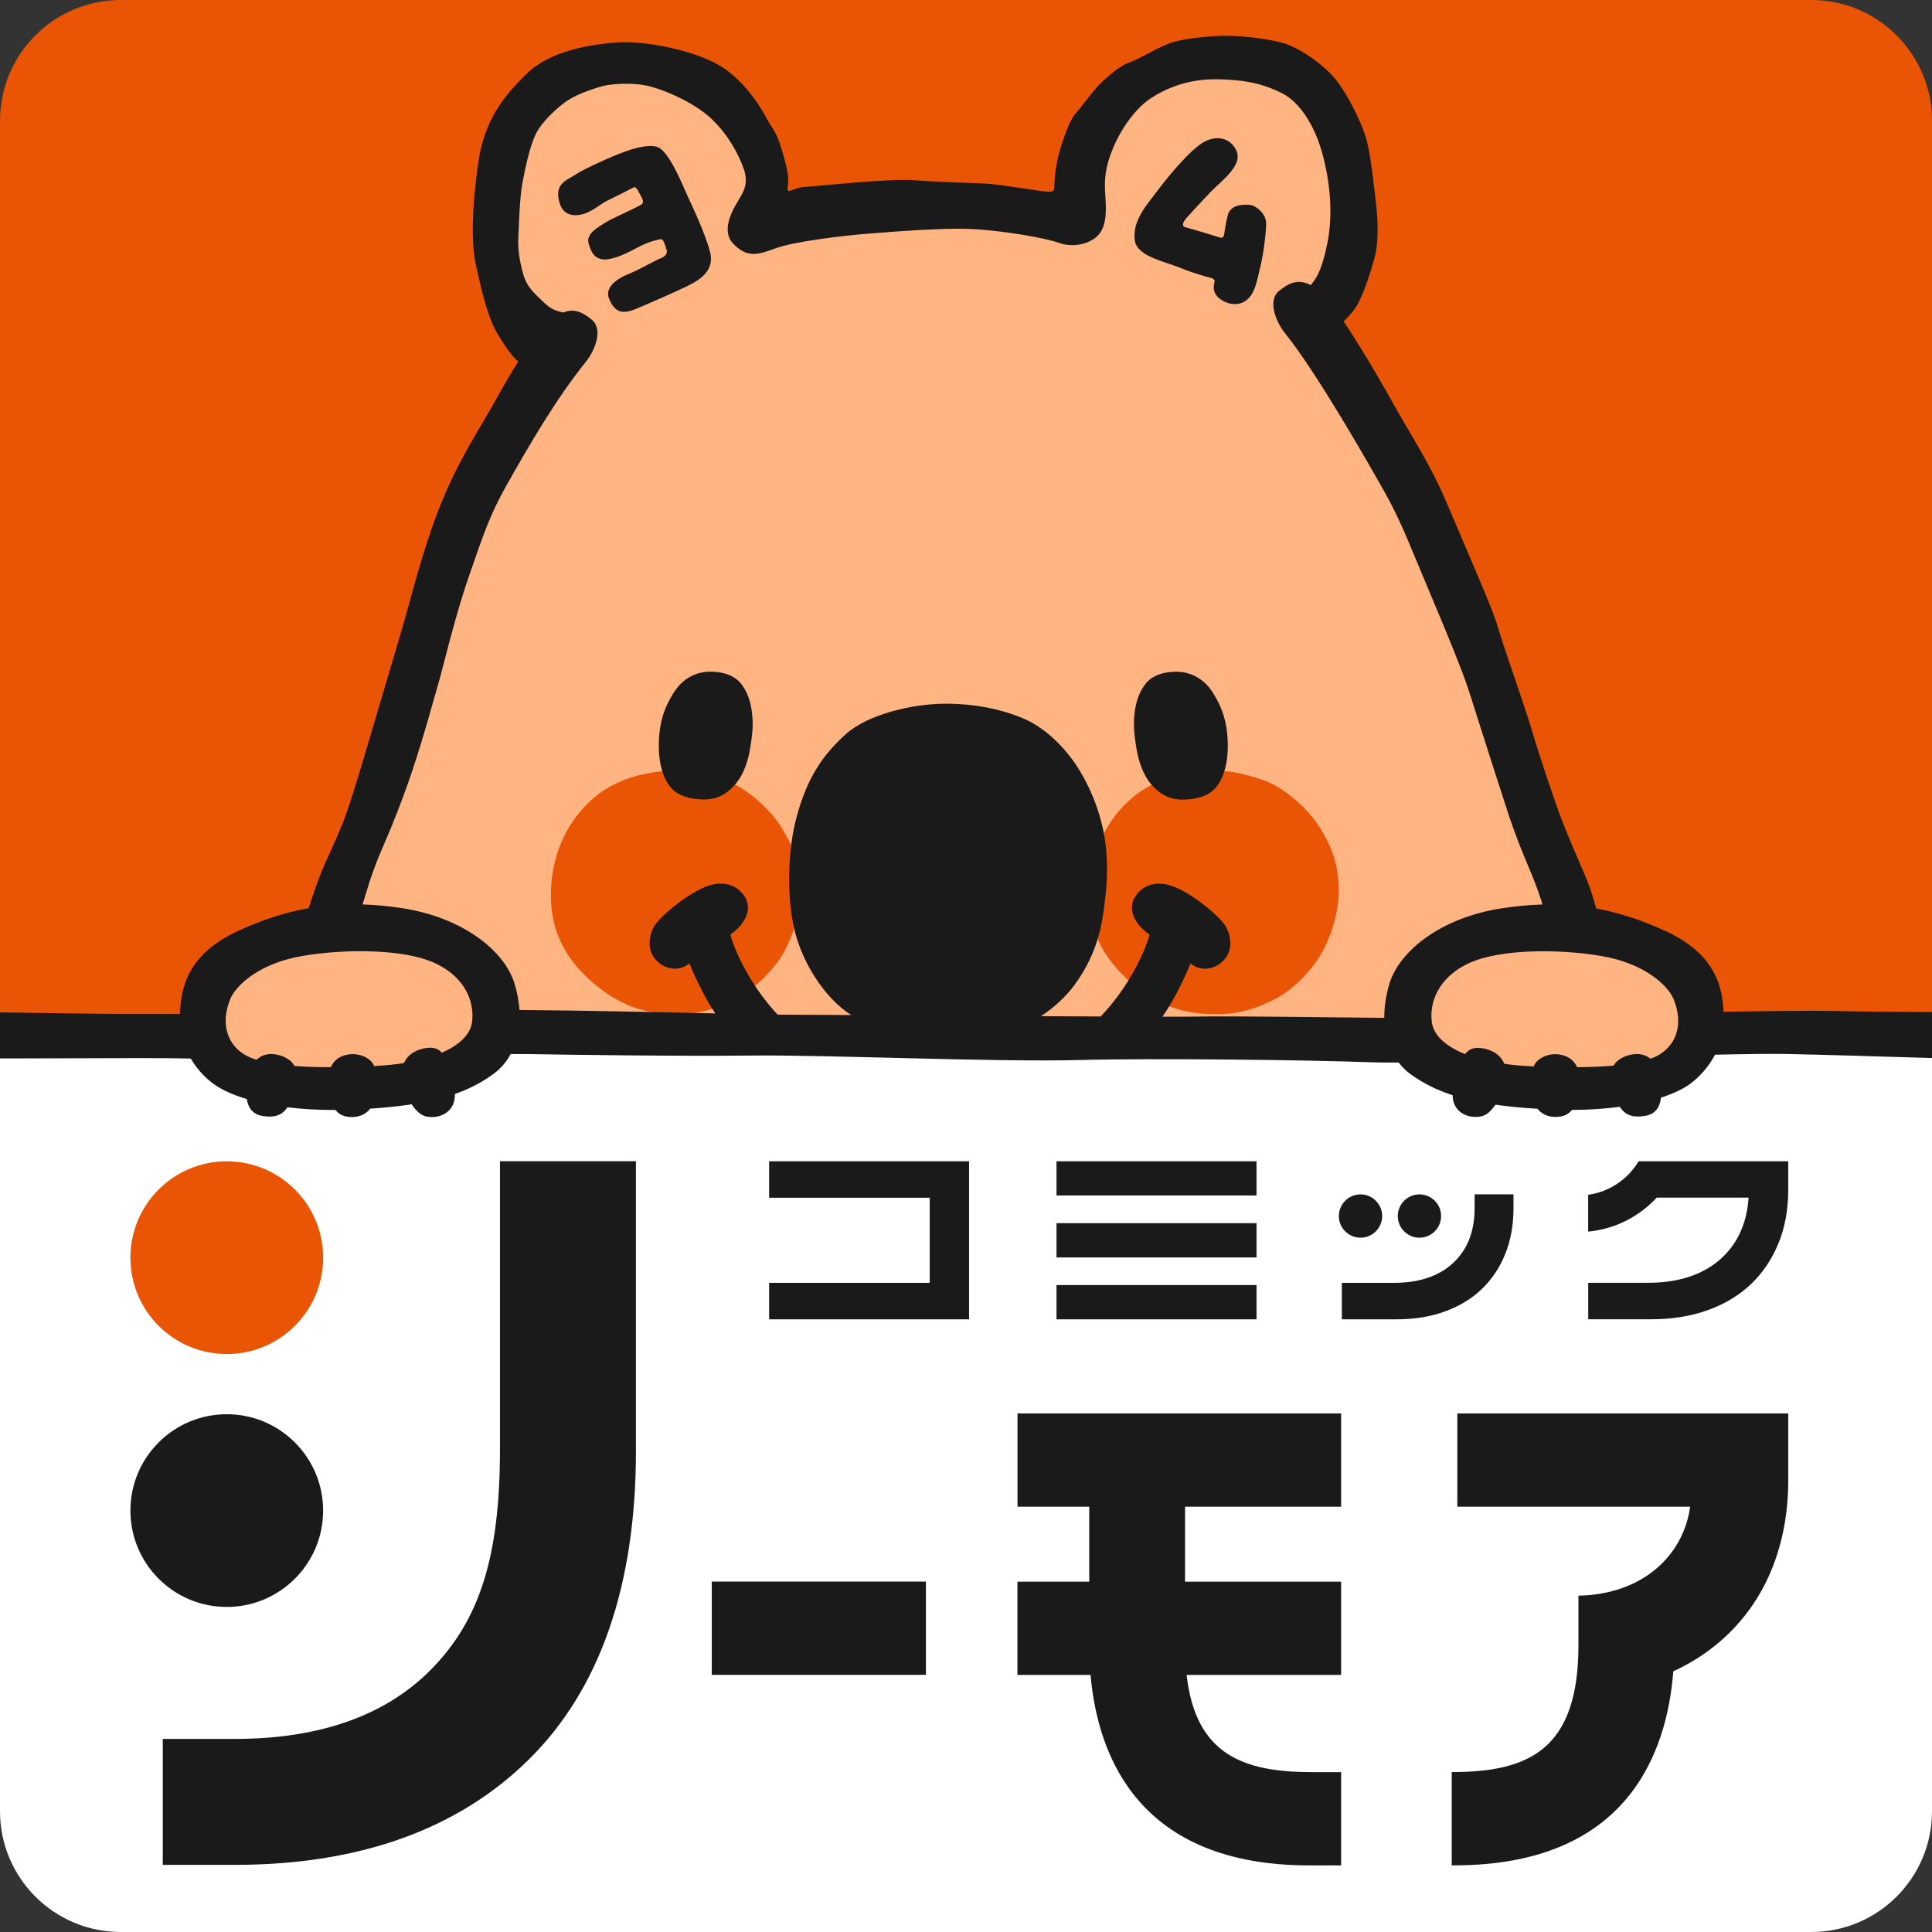
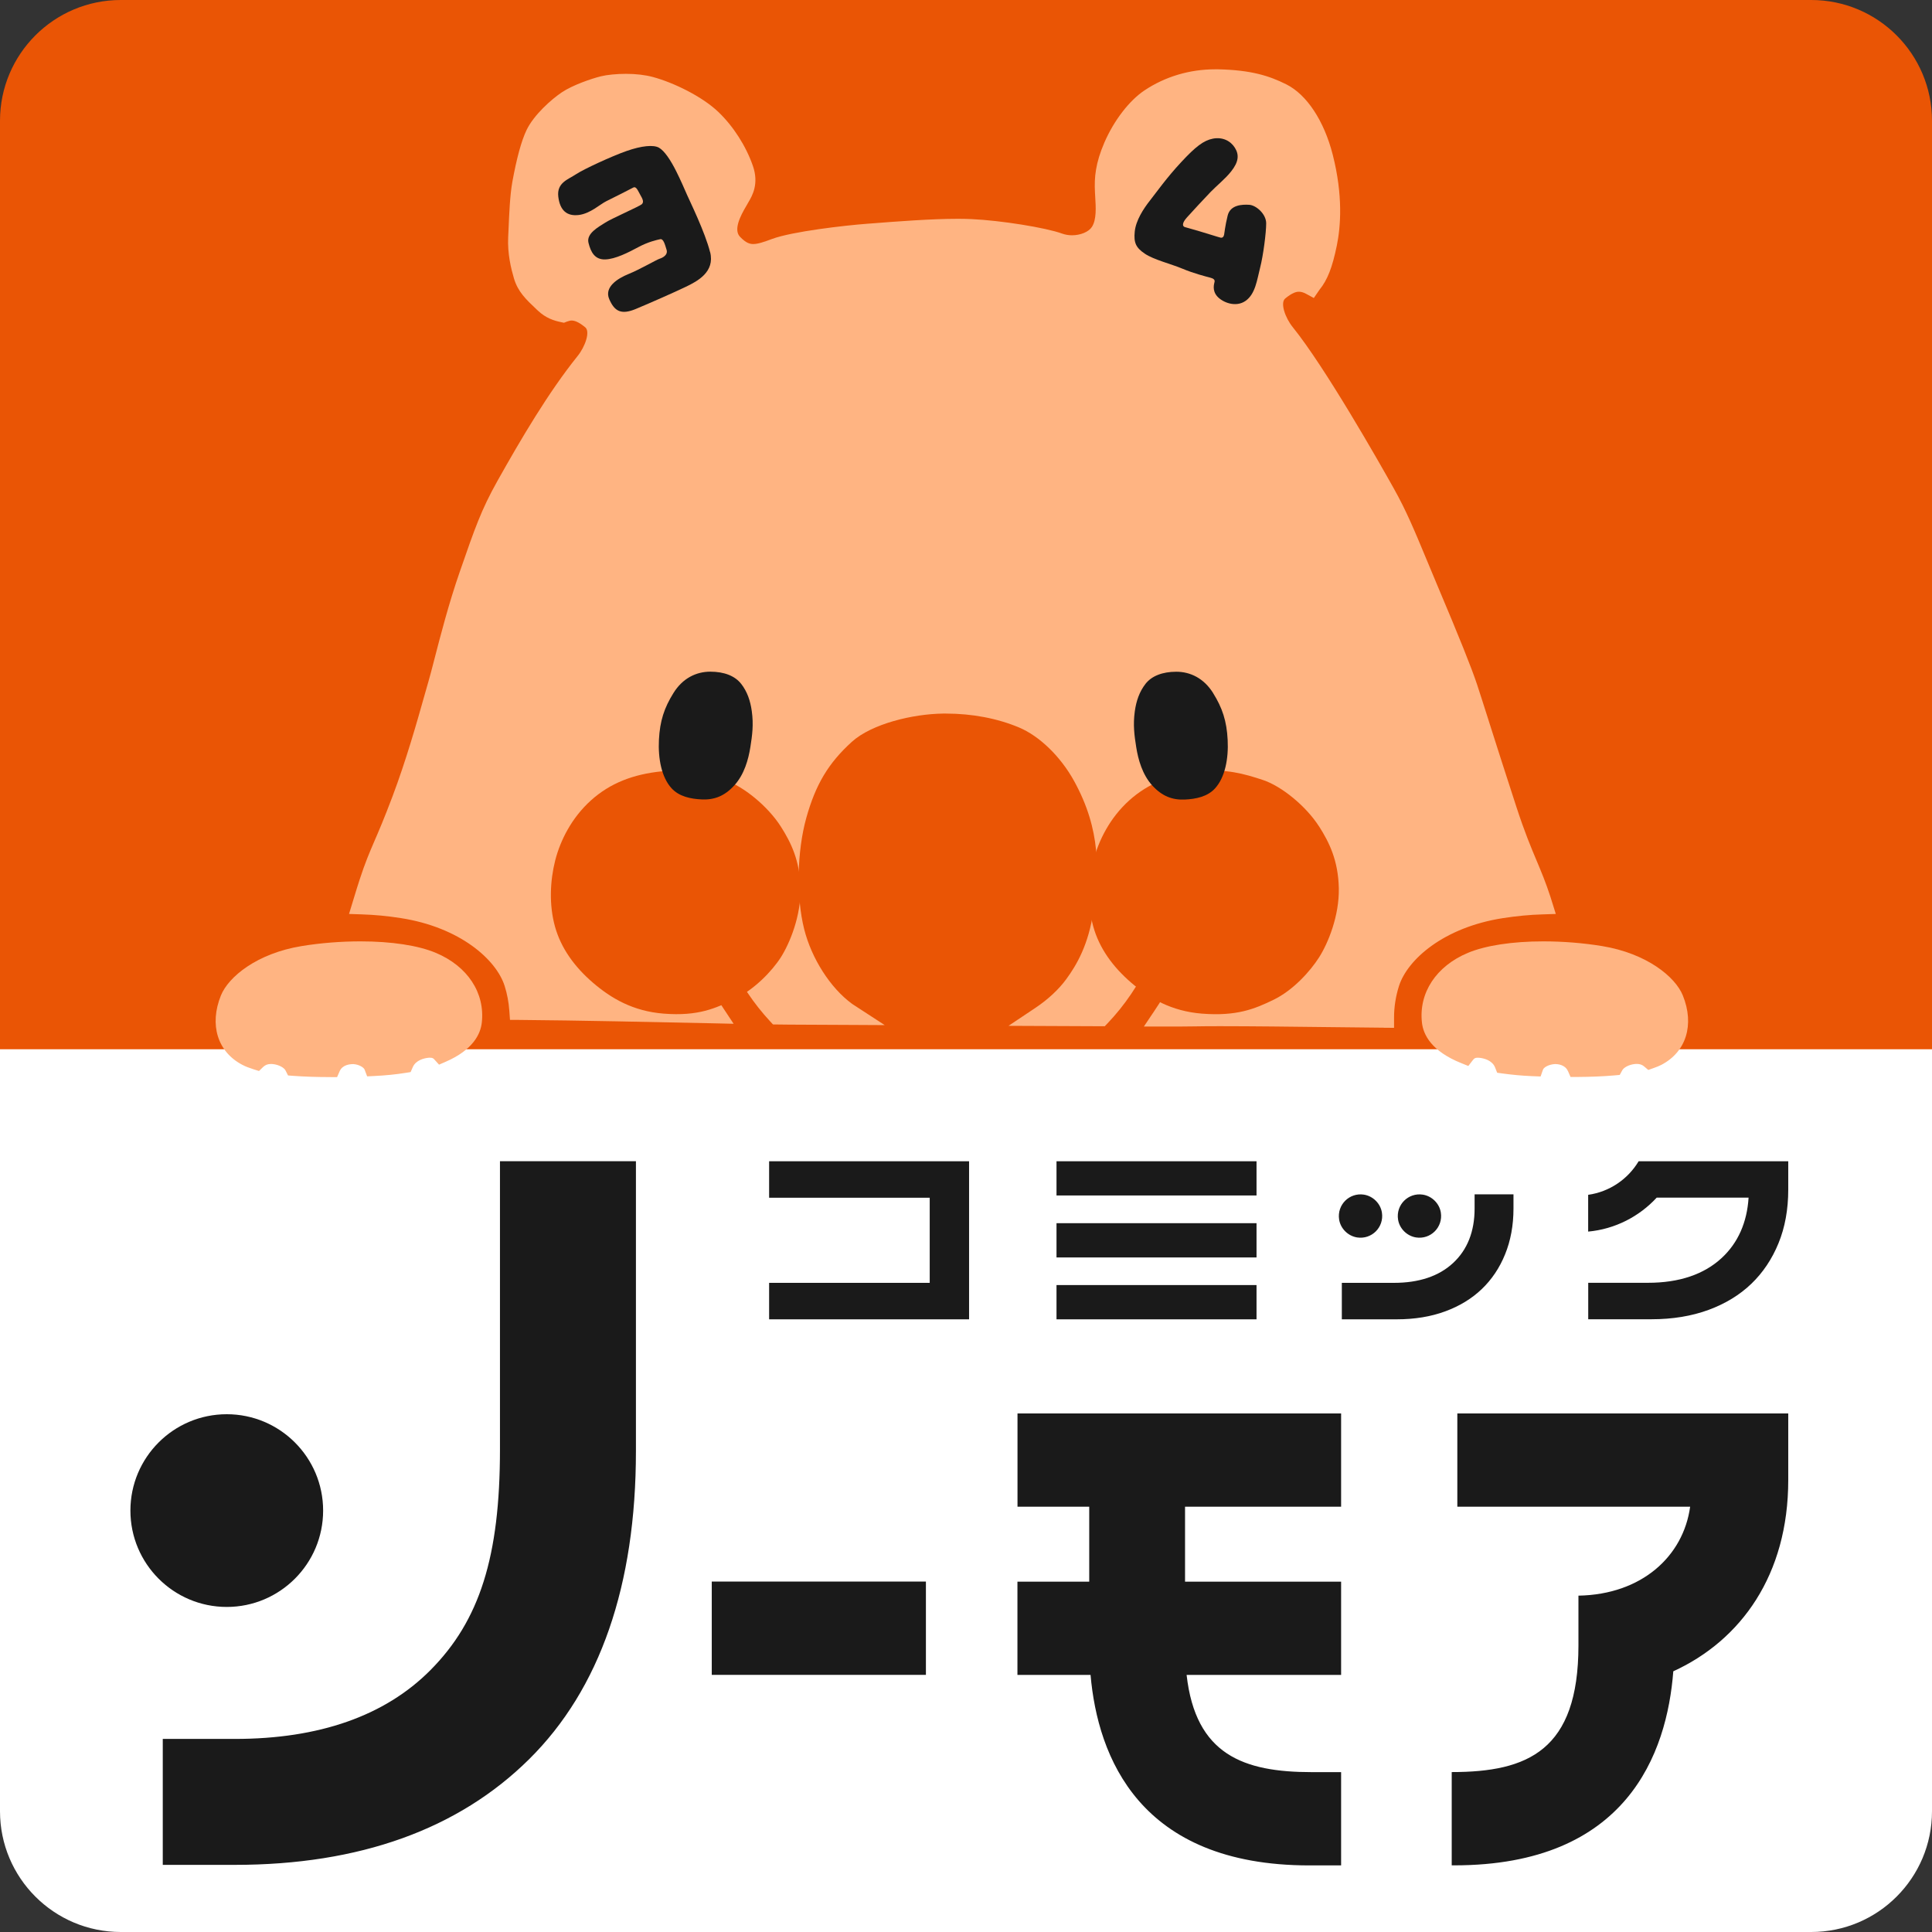
<svg xmlns="http://www.w3.org/2000/svg" id="favicon" viewBox="0 0 32 32">
  <rect x="0" y="0" width="32" height="32" fill="#333333" stroke="none" />
  <defs>
    <style>.cls-1{fill:#ea5505;}.cls-1,.cls-2,.cls-3,.cls-4,.cls-5{stroke-width:0px;}.cls-2{fill:#1a1a1a;}.cls-3{fill:none;}.cls-4{fill:#ffb482;}.cls-5{fill:#fff;}.cls-6{clip-path:url(#clippath);}</style>
    <clipPath id="clippath">
-       <rect class="cls-3" width="32" height="32" rx="2" ry="2" />
-     </clipPath>
+       </clipPath>
  </defs>
  <path class="cls-5" d="M0,17.293h32v12.707c0,1.104-.896,2-2,2H2c-1.104,0-2-.896-2-2v-12.707h0Z" />
  <path class="cls-1" d="M2,0h28c1.104,0,2,.896,2,2v15.379H0V2C0,.896.896,0,2,0Z" />
-   <circle class="cls-1" cx="3.756" cy="20.831" r="1.596" />
  <path class="cls-2" d="M11.789,26.196h3.547v1.545h-3.547v-1.545ZM2.697,28.802h1.194c1.395,0,2.484-.382,3.235-1.136.82-.824,1.155-1.884,1.155-3.66v-4.773h2.252v4.801c0,2.224-.595,3.941-1.768,5.103-1.173,1.162-2.813,1.751-4.875,1.751h-1.194s0-2.086,0-2.086ZM16.852,24.956h1.189v1.241h-1.189v1.545h1.211c.119,1.356.808,3.155,3.623,3.155h.527v-1.545h-.486c-1.132,0-1.924-.289-2.073-1.61h2.559v-1.545h-2.585v-1.241h2.585v-1.545h-5.36v1.545ZM24.138,23.411v1.545h3.856c-.113.819-.798,1.454-1.85,1.473v.823c0,1.742-.839,2.099-2.099,2.099v1.545c.014,0,.027,0,.042,0h0c2.856,0,3.523-1.851,3.628-3.214,1.122-.514,1.904-1.597,1.904-3.167v-1.104h-5.48ZM20.812,20.827h-3.313v-.567h3.313v.567ZM20.812,21.285h-3.313v.567h3.313v-.567ZM20.812,19.234h-3.313v.567h3.313v-.567ZM24.424,19.783v.235c0,.379-.12.683-.357.902-.235.218-.564.328-.979.328h-.863v.604h.911c.294,0,.564-.044.802-.132.237-.087.44-.211.605-.369.165-.158.295-.351.386-.576.092-.225.139-.48.139-.758v-.235h-.643ZM22.478,20.496c.242.037.448-.169.411-.411-.023-.151-.147-.274-.298-.298-.242-.037-.448.169-.411.411.023.151.147.274.298.298ZM23.454,20.496c.242.037.448-.169.411-.411-.023-.151-.147-.274-.298-.298-.242-.037-.448.169-.411.411.023.151.147.274.298.298ZM12.739,19.234v.604h2.66v1.41h-2.66v.604h3.312v-2.618s-3.312,0-3.312,0ZM29.618,19.234h-2.477s0,0,0,0h0c-.177.296-.481.506-.836.556v.609c.447-.041.846-.25,1.135-.562h0s1.522,0,1.522,0c-.026.412-.175.748-.444.998-.294.273-.705.412-1.221.412h-.991v.604h1.048c.347,0,.665-.052.945-.155.277-.102.515-.247.707-.431.192-.184.344-.41.451-.672.108-.263.162-.562.162-.889v-.471h0ZM3.756,23.424c-.882,0-1.596.715-1.596,1.596s.715,1.596,1.596,1.596,1.596-.715,1.596-1.596-.715-1.596-1.596-1.596Z" />
  <path class="cls-4" d="M5.475,17.84c-.228,0-.433-.007-.611-.02l-.093-.007-.042-.083c-.022-.044-.108-.096-.214-.106-.009,0-.018-.001-.027-.001-.053,0-.093.015-.128.048l-.07.068-.093-.029c-.072-.023-.132-.046-.181-.072-.413-.214-.553-.665-.357-1.15.125-.309.597-.697,1.337-.818.311-.051.648-.078.973-.078.513,0,.957.067,1.249.19.526.22.818.664.762,1.157-.021.186-.143.45-.6.648l-.108.047-.079-.087c-.015-.017-.029-.028-.072-.028-.011,0-.022,0-.034.002-.058.007-.199.036-.25.154l-.036.082-.089.014c-.156.025-.328.042-.511.051l-.12.006-.042-.112c-.013-.034-.089-.085-.185-.091-.001,0-.002,0-.004,0-.055,0-.178.011-.224.117l-.043.099h-.112Z" />
  <path class="cls-4" d="M22.927,17.022c-.263-.002-.586-.006-.928-.01-.605-.007-1.27-.015-1.769-.015-.163,0-.308,0-.427.003-.107.002-.299.003-.55.003h-.307l.171-.255c.062-.092.113-.172.14-.22.093-.162.219-.415.261-.521.016-.04.033-.08.05-.116l.081-.179.195.135c.032.022.07.033.112.033.082,0,.164-.045.215-.117.082-.116.031-.285-.032-.368-.087-.114-.421-.41-.725-.545-.077-.034-.151-.052-.217-.052-.167,0-.243.11-.268.157-.067.127.067.271.095.299.035.035.076.069.114.097l.091.069-.034.109c-.03.096-.078.239-.142.374-.186.396-.423.747-.706,1.044l-.049.051-1.594-.007.445-.297c.207-.138.388-.307.511-.475.169-.231.372-.57.451-1.137.088-.635.135-1.325-.325-2.154-.222-.4-.569-.736-.906-.878-.358-.151-.778-.231-1.214-.231h-.044c-.502.006-1.183.169-1.513.468-.388.352-.599.705-.754,1.259-.155.555-.169,1.314-.035,1.845.123.486.432.97.788,1.232.017.013.036.024.054.036l.492.32-.557-.003c-.512-.003-.89-.005-1.025-.005-.046,0-.269-.003-.269-.003l-.047-.051c-.271-.292-.499-.632-.678-1.012-.064-.135-.112-.278-.142-.374l-.034-.109.091-.069c.037-.028.078-.062.114-.097.028-.028.162-.172.095-.299-.025-.047-.101-.157-.268-.157-.067,0-.14.017-.217.052-.304.135-.639.431-.725.545-.063.083-.114.252-.032.368.051.072.134.117.215.117.041,0,.08-.012.112-.033l.195-.135.081.179c.016.036.034.076.05.116.042.106.168.359.261.521.022.038.059.097.105.167l.172.26-.348-.008c-.939-.02-2.224-.048-3.205-.056h-.151s-.011-.152-.011-.152c-.01-.141-.036-.28-.078-.412-.138-.433-.736-.97-1.722-1.123-.217-.034-.427-.054-.642-.061l-.213-.007.092-.302c.028-.091.056-.183.085-.271.093-.285.16-.439.244-.635.072-.166.161-.373.295-.728.229-.605.416-1.266.527-1.661.029-.104.053-.187.07-.245.025-.083.057-.209.099-.37.096-.372.24-.932.421-1.452.252-.727.356-1.028.625-1.508.384-.684.842-1.465,1.328-2.069.127-.158.212-.406.126-.476-.121-.099-.185-.112-.228-.112-.019,0-.046.007-.079.019l-.045.018-.047-.01c-.12-.025-.25-.065-.385-.191l-.017-.016c-.182-.172-.314-.296-.38-.52-.047-.16-.108-.404-.095-.682l.006-.128c.01-.242.024-.573.063-.786.071-.391.15-.68.234-.856.121-.255.417-.515.586-.628.181-.121.492-.227.646-.265.1-.025.262-.041.414-.041.169,0,.32.018.45.053.331.089.81.317,1.084.58.248.238.456.563.57.891.104.299-.011.496-.073.601l-.039.068c-.096.162-.212.39-.101.506.101.106.165.12.22.12.078,0,.178-.035.31-.084.337-.125,1.207-.224,1.576-.252l.095-.007c.383-.03.961-.075,1.409-.075.08,0,.155.002.225.005.484.022,1.229.141,1.503.241.048.017.103.027.16.027.142,0,.278-.057.33-.138.079-.122.066-.325.055-.503l-.004-.072c-.013-.247.009-.482.156-.823.158-.365.413-.697.666-.865.341-.227.745-.348,1.169-.348h.05c.546.012.846.108,1.128.249.339.169.626.604.769,1.164.173.678.132,1.193.068,1.506-.075.366-.156.571-.287.732l-.094.137-.129-.07c-.043-.023-.081-.034-.117-.034-.043,0-.107.013-.228.112-.086.071-.002.318.126.476.534.662,1.415,2.21,1.672,2.669.207.368.347.706.541,1.173.056.134.114.274.179.429.369.873.565,1.363.657,1.638.042.126.107.331.192.597l.006.02c.116.364.274.862.454,1.412.139.427.245.678.338.899.078.186.151.36.228.597l.089.284-.216.007c-.216.006-.432.027-.659.062-.986.153-1.583.689-1.722,1.123-.055.172-.083.355-.082.528v.166s-.165-.001-.165-.001Z" />
  <path class="cls-4" d="M25.97,17.741c-.047-.109-.174-.117-.212-.117-.113.006-.189.058-.201.092l-.04.114-.15-.006c-.161-.007-.321-.022-.475-.043l-.094-.013-.035-.088c-.049-.122-.193-.152-.253-.159-.012-.001-.023-.002-.034-.002-.043,0-.058.01-.081.04l-.075.097-.114-.046c-.5-.199-.632-.475-.654-.671-.056-.494.235-.937.762-1.157.292-.122.736-.19,1.249-.19.325,0,.662.027.973.078.74.122,1.212.509,1.337.818.196.484.056.936-.357,1.15-.036.019-.081.036-.126.052l-.089.032-.072-.061c-.031-.026-.069-.039-.118-.039-.009,0-.019,0-.028.001-.107.01-.19.061-.213.104l-.042.077-.088.008c-.183.016-.391.025-.619.026h-.108s-.043-.099-.043-.099Z" />
  <path class="cls-1" d="M12.93,13.686c-.212-.331-.615-.663-.928-.767-.313-.104-.614-.188-1.045-.143-.468.048-.85.194-1.168.48-.318.286-.507.659-.593.995-.085.335-.104.735-.004,1.095.1.36.324.668.628.93.304.261.666.473,1.173.513.576.045.862-.09,1.174-.241.326-.158.619-.461.767-.693.147-.232.334-.684.325-1.143-.01-.459-.158-.758-.328-1.025Z" />
  <path class="cls-1" d="M21.846,13.686c-.212-.331-.615-.663-.928-.767-.313-.104-.614-.188-1.045-.143-.468.048-.85.194-1.168.48-.318.286-.507.659-.593.995-.085.335-.104.735-.004,1.095.1.36.324.668.628.93.304.261.666.473,1.173.513.576.045.872-.078,1.184-.229.326-.158.61-.474.757-.706.147-.232.334-.684.325-1.143-.01-.459-.158-.758-.328-1.025Z" />
  <path class="cls-2" d="M11.761,4.176c-.083-.331-.339-.851-.382-.95-.043-.099-.106-.244-.177-.386-.094-.188-.197-.343-.288-.394-.091-.051-.288-.032-.536.055-.248.087-.709.3-.839.386-.13.087-.319.138-.292.37.028.233.146.327.339.304.193-.024.351-.177.457-.229s.394-.197.445-.225c.051-.028.079.055.118.122.039.067.063.118.024.154-.039.035-.501.237-.603.303-.102.067-.319.177-.28.335.039.158.106.28.276.276.169-.004.39-.118.552-.205.162-.087.304-.118.359-.13s.079.087.106.173c.028.087-.063.134-.114.15-.051.016-.327.177-.512.252-.185.075-.41.217-.323.418s.197.264.441.162c.244-.102.639-.276.828-.367s.485-.244.402-.575Z" />
  <path class="cls-2" d="M20.689,3.392c-.115-.007-.311,0-.355.178-.044.178-.052.285-.059.318-.007.033-.026.055-.059.048-.033-.007-.226-.07-.344-.104-.118-.033-.2-.059-.244-.07s-.056-.063.03-.159.285-.311.392-.422c.107-.111.241-.215.341-.341.124-.156.137-.274.063-.392-.074-.118-.207-.181-.363-.152-.155.03-.289.133-.529.392-.241.259-.407.496-.515.633s-.233.329-.252.514c-.019.185.019.267.167.367s.437.17.622.248.4.133.459.148c.059.015.081.037.074.07-.007.033-.044.141.044.241.089.1.307.189.47.074.163-.115.189-.348.241-.551.052-.204.1-.578.1-.733s-.167-.3-.281-.307Z" />
  <path class="cls-2" d="M12.275,11.326c-.1-.129-.277-.201-.51-.201s-.458.108-.61.353c-.153.245-.225.462-.241.775-.016.313.044.623.209.803.124.137.317.177.502.185.201.009.374-.052.538-.233.165-.181.233-.43.265-.631s.055-.374.024-.598c-.024-.173-.076-.325-.177-.454Z" />
  <path class="cls-2" d="M20.093,11.479c-.153-.245-.378-.353-.61-.353s-.41.072-.51.201c-.1.129-.153.281-.177.454-.031.224-.008.398.024.598s.1.45.265.631c.165.181.338.242.538.233.185-.008.378-.048.502-.185.165-.181.225-.49.209-.803-.016-.313-.088-.53-.241-.775Z" />
  <g class="cls-6">
-     <path class="cls-2" d="M34.078,17.141c-.051-.319-.281-.357-.663-.37-.383-.013-1.989,0-3.048-.026-.312-.008-.995,0-1.82.013-.019-.387-.116-.946-.95-1.332-.401-.186-.778-.308-1.16-.379-.046-.175-.097-.333-.15-.463-.045-.11-.09-.215-.138-.326-.074-.172-.158-.367-.26-.622-.11-.276-.394-1.122-.515-1.535-.058-.2-.175-.541-.287-.871-.114-.335-.222-.652-.272-.826-.071-.249-.316-.818-.552-1.369-.094-.219-.188-.439-.273-.64-.212-.508-.421-.863-.642-1.24-.092-.156-.186-.317-.287-.498-.006-.011-.438-.787-.806-1.333.044-.041.09-.091.146-.157.132-.154.265-.529.364-.893s.033-.848.011-1.036c-.022-.187-.077-.694-.143-.926-.066-.231-.231-.595-.441-.904s-.628-.584-.871-.672c-.242-.088-.727-.143-1.014-.143s-.65.044-.86.099c-.209.055-.573.287-.738.342-.165.055-.375.242-.496.364-.121.121-.32.397-.408.496-.088.099-.198.408-.265.65-.066.242-.077.474-.077.562s-.077.077-.242.055c-.165-.022-.683-.11-.915-.121-.231-.011-.749-.022-1.157-.055-.408-.033-1.609.099-1.807.11-.198.011-.297.121-.297.033s.04-.134-.033-.419c-.143-.562-.198-.529-.309-.738-.11-.209-.386-.661-.816-.904-.43-.242-1.223-.397-1.664-.364-.441.033-1.102.132-1.499.518-.397.386-.705.782-.805,1.488-.099.705-.121,1.311-.033,1.697.088.386.187.86.375,1.157.127.201.209.326.323.427-.102.159-.209.34-.321.542-.1.181-.195.342-.287.498-.221.377-.43.732-.642,1.24-.247.591-.448,1.326-.568,1.765-.025.09-.046.168-.063.228-.058.202-.18.615-.299,1.015-.086.288-.167.563-.217.732-.141.483-.393,1.333-.5,1.599-.096.239-.157.371-.216.499-.043.092-.084.18-.133.3-.059.143-.143.374-.225.634-.389.07-.773.193-1.18.382-.861.399-.937.984-.952,1.371-.554,0-.969-.001-1.082-.001-.395,0-3.354-.051-3.902-.051-.854,0-1.071-.076-1.237.128-.166.204-.217.536.332.587s1.632.038,2.244.064c.598.025,3.046-.011,3.824.011.091.155.212.295.358.406.125.096.317.189.57.265.022.144.095.253.262.28.167.027.312.007.411-.144.238.03.504.046.796.045.044.054.102.094.184.109.132.024.289,0,.39-.131.257-.017.485-.041.688-.072.07.107.155.187.248.203.216.038.423-.066.461-.282.005-.029.007-.06.007-.092.245-.086.446-.194.63-.326.129-.093.224-.208.294-.336.105,0,.192,0,.251,0,.689.013,2.564.038,3.775.025,1.211-.013,4.008.112,5.413.074,1.201-.032,3.855,0,4.825.038.105.004.258.005.443.004.056.07.118.137.197.193.2.144.422.259.697.348,0,.024.002.048.006.07.038.216.244.32.461.282.091-.016.174-.093.242-.195.206.03.436.052.697.068.101.127.256.151.387.127.081-.015.139-.054.184-.108.291-.001.556-.02.792-.052.099.157.246.179.416.151.176-.028.248-.147.266-.302.218-.071.387-.155.5-.242.166-.127.301-.29.395-.47.524-.011.957-.017,1.22-.011,1.199.025,3.341.102,3.775.102s.727-.102.676-.421ZM7.82,16.919c-.023.205-.198.385-.502.517-.054-.06-.125-.094-.247-.079-.169.02-.317.105-.381.251-.151.024-.316.04-.494.049-.04-.109-.182-.189-.329-.197-.125-.007-.311.039-.387.216-.223,0-.425-.006-.603-.02-.052-.104-.191-.181-.344-.196-.108-.01-.206.018-.284.093-.058-.018-.111-.039-.155-.061-.325-.168-.449-.528-.281-.943.085-.21.46-.595,1.212-.718.752-.124,1.65-.101,2.133.101.483.202.707.595.662.988ZM23.018,16.28c-.059.185-.091.384-.09.579-.882-.007-2.435-.033-3.127-.021-.107.002-.298.002-.547.002.065-.096.118-.18.147-.23.097-.17.227-.429.271-.542.015-.037.031-.075.046-.109.012.008.023.016.035.024.173.119.422.062.553-.124.132-.186.062-.433-.035-.561-.097-.128-.449-.445-.789-.596-.34-.151-.591-.021-.696.178-.104.197.027.395.124.491.041.041.088.079.131.112-.025.081-.072.222-.134.353-.081.174-.287.592-.676,1-.308-.001-.642-.003-.988-.005.221-.147.415-.327.553-.515.208-.285.404-.653.481-1.211.077-.558.165-1.339-.344-2.256-.237-.427-.605-.789-.985-.95-.38-.16-.837-.249-1.324-.243-.487.006-1.235.16-1.621.51-.386.35-.629.718-.801,1.336-.172.617-.166,1.413-.036,1.929.131.516.463,1.039.849,1.324.027.02.058.039.087.057-.512-.003-.891-.005-1.026-.005-.045,0-.112,0-.197-.002-.371-.399-.57-.801-.649-.97-.062-.132-.109-.272-.134-.353.043-.033.09-.071.131-.112.097-.097.228-.294.124-.491-.106-.199-.356-.329-.696-.178-.34.151-.692.468-.789.596-.097.128-.166.375-.035.561.132.186.38.242.553.124.012-.008.023-.016.035-.024.015.034.032.071.046.109.045.113.174.372.271.542.023.04.062.103.111.176-.953-.021-2.249-.049-3.243-.057-.011-.153-.04-.306-.086-.45-.168-.528-.842-1.078-1.852-1.235-.231-.036-.449-.056-.661-.063.038-.123.075-.247.113-.366.091-.278.156-.429.239-.622.072-.167.162-.376.297-.734.232-.612.42-1.278.532-1.675.029-.101.052-.183.069-.241.025-.084.059-.213.101-.376.095-.368.239-.925.417-1.44.248-.717.351-1.014.613-1.481.381-.678.834-1.452,1.313-2.046.159-.197.295-.546.102-.705-.126-.103-.228-.149-.332-.149-.045,0-.091.012-.138.031-.091-.019-.194-.045-.305-.15-.187-.176-.297-.276-.353-.463-.055-.187-.099-.397-.088-.628.011-.231.022-.65.066-.893.044-.242.121-.606.22-.815s.364-.452.529-.562c.165-.11.463-.209.595-.242s.496-.066.782.011c.287.077.749.286,1.014.54.265.254.441.573.529.827.088.254-.022.397-.077.496-.055.099-.331.496-.099.738.231.242.408.187.705.077.298-.11,1.102-.209,1.532-.242.43-.033,1.223-.099,1.708-.077s1.212.143,1.455.231c.242.088.562.011.683-.176.121-.187.088-.463.077-.672-.011-.209,0-.419.143-.749.143-.331.375-.639.606-.794.231-.154.606-.331,1.124-.32.518.011.793.099,1.058.231s.54.496.683,1.058c.143.562.143,1.058.066,1.433-.077.375-.154.54-.253.661-.006.008-.013.018-.019.027-.067-.036-.131-.054-.195-.054-.104,0-.206.046-.332.149-.193.159-.057.508.102.705.526.653,1.401,2.19,1.657,2.646.202.36.341.694.533,1.157.054.131.113.272.179.428.367.869.562,1.356.652,1.626.043.128.11.34.197.614.116.364.274.863.454,1.414.141.432.248.687.342.911.076.181.148.352.224.585.009.026.015.051.023.077-.218.007-.442.027-.679.064-1.01.157-1.684.707-1.852,1.235ZM27.441,17.492c-.031.016-.069.03-.106.043-.074-.062-.167-.084-.266-.075-.15.014-.287.089-.342.19-.179.016-.38.024-.606.026-.076-.176-.263-.223-.387-.215-.149.009-.291.09-.33.201-.009,0-.018,0-.028,0-.165-.007-.318-.022-.46-.042-.061-.153-.213-.24-.386-.261-.136-.016-.208.028-.264.1-.336-.134-.527-.322-.552-.538-.045-.393.18-.786.662-.988.483-.202,1.381-.225,2.133-.101.752.124,1.127.508,1.212.718.168.415.045.774-.281.943Z" />
-   </g>
+     </g>
</svg>